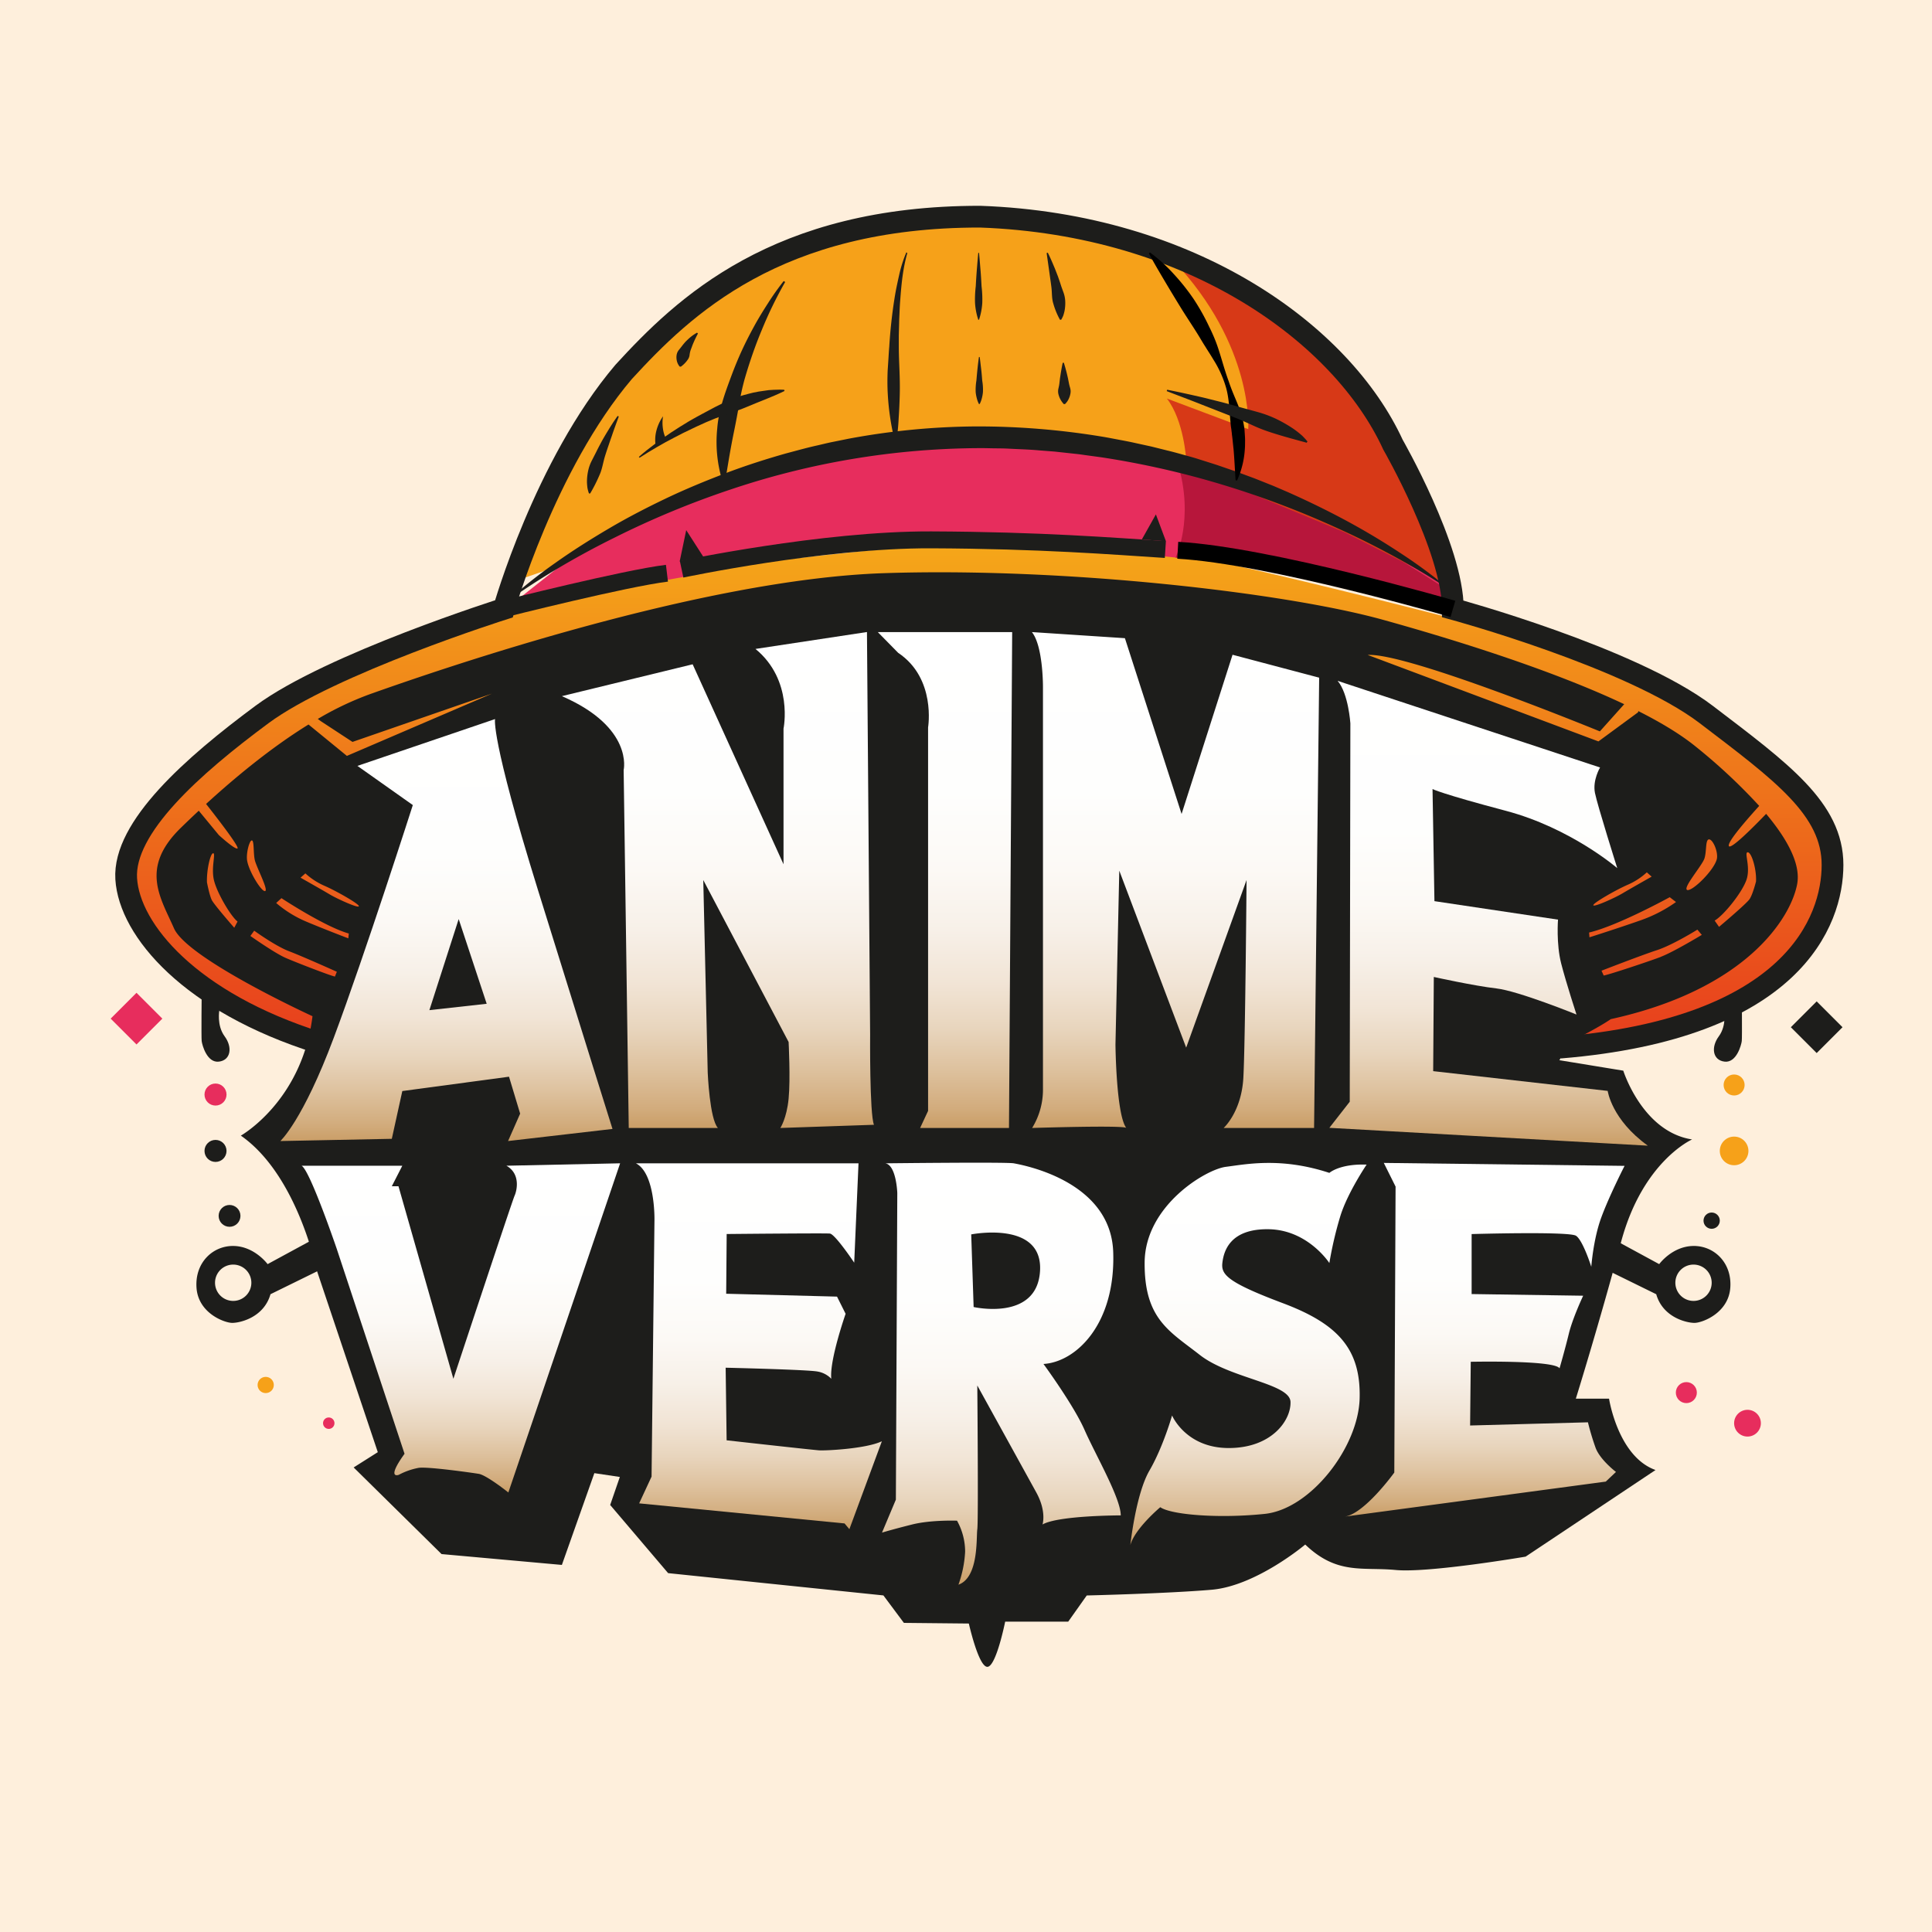
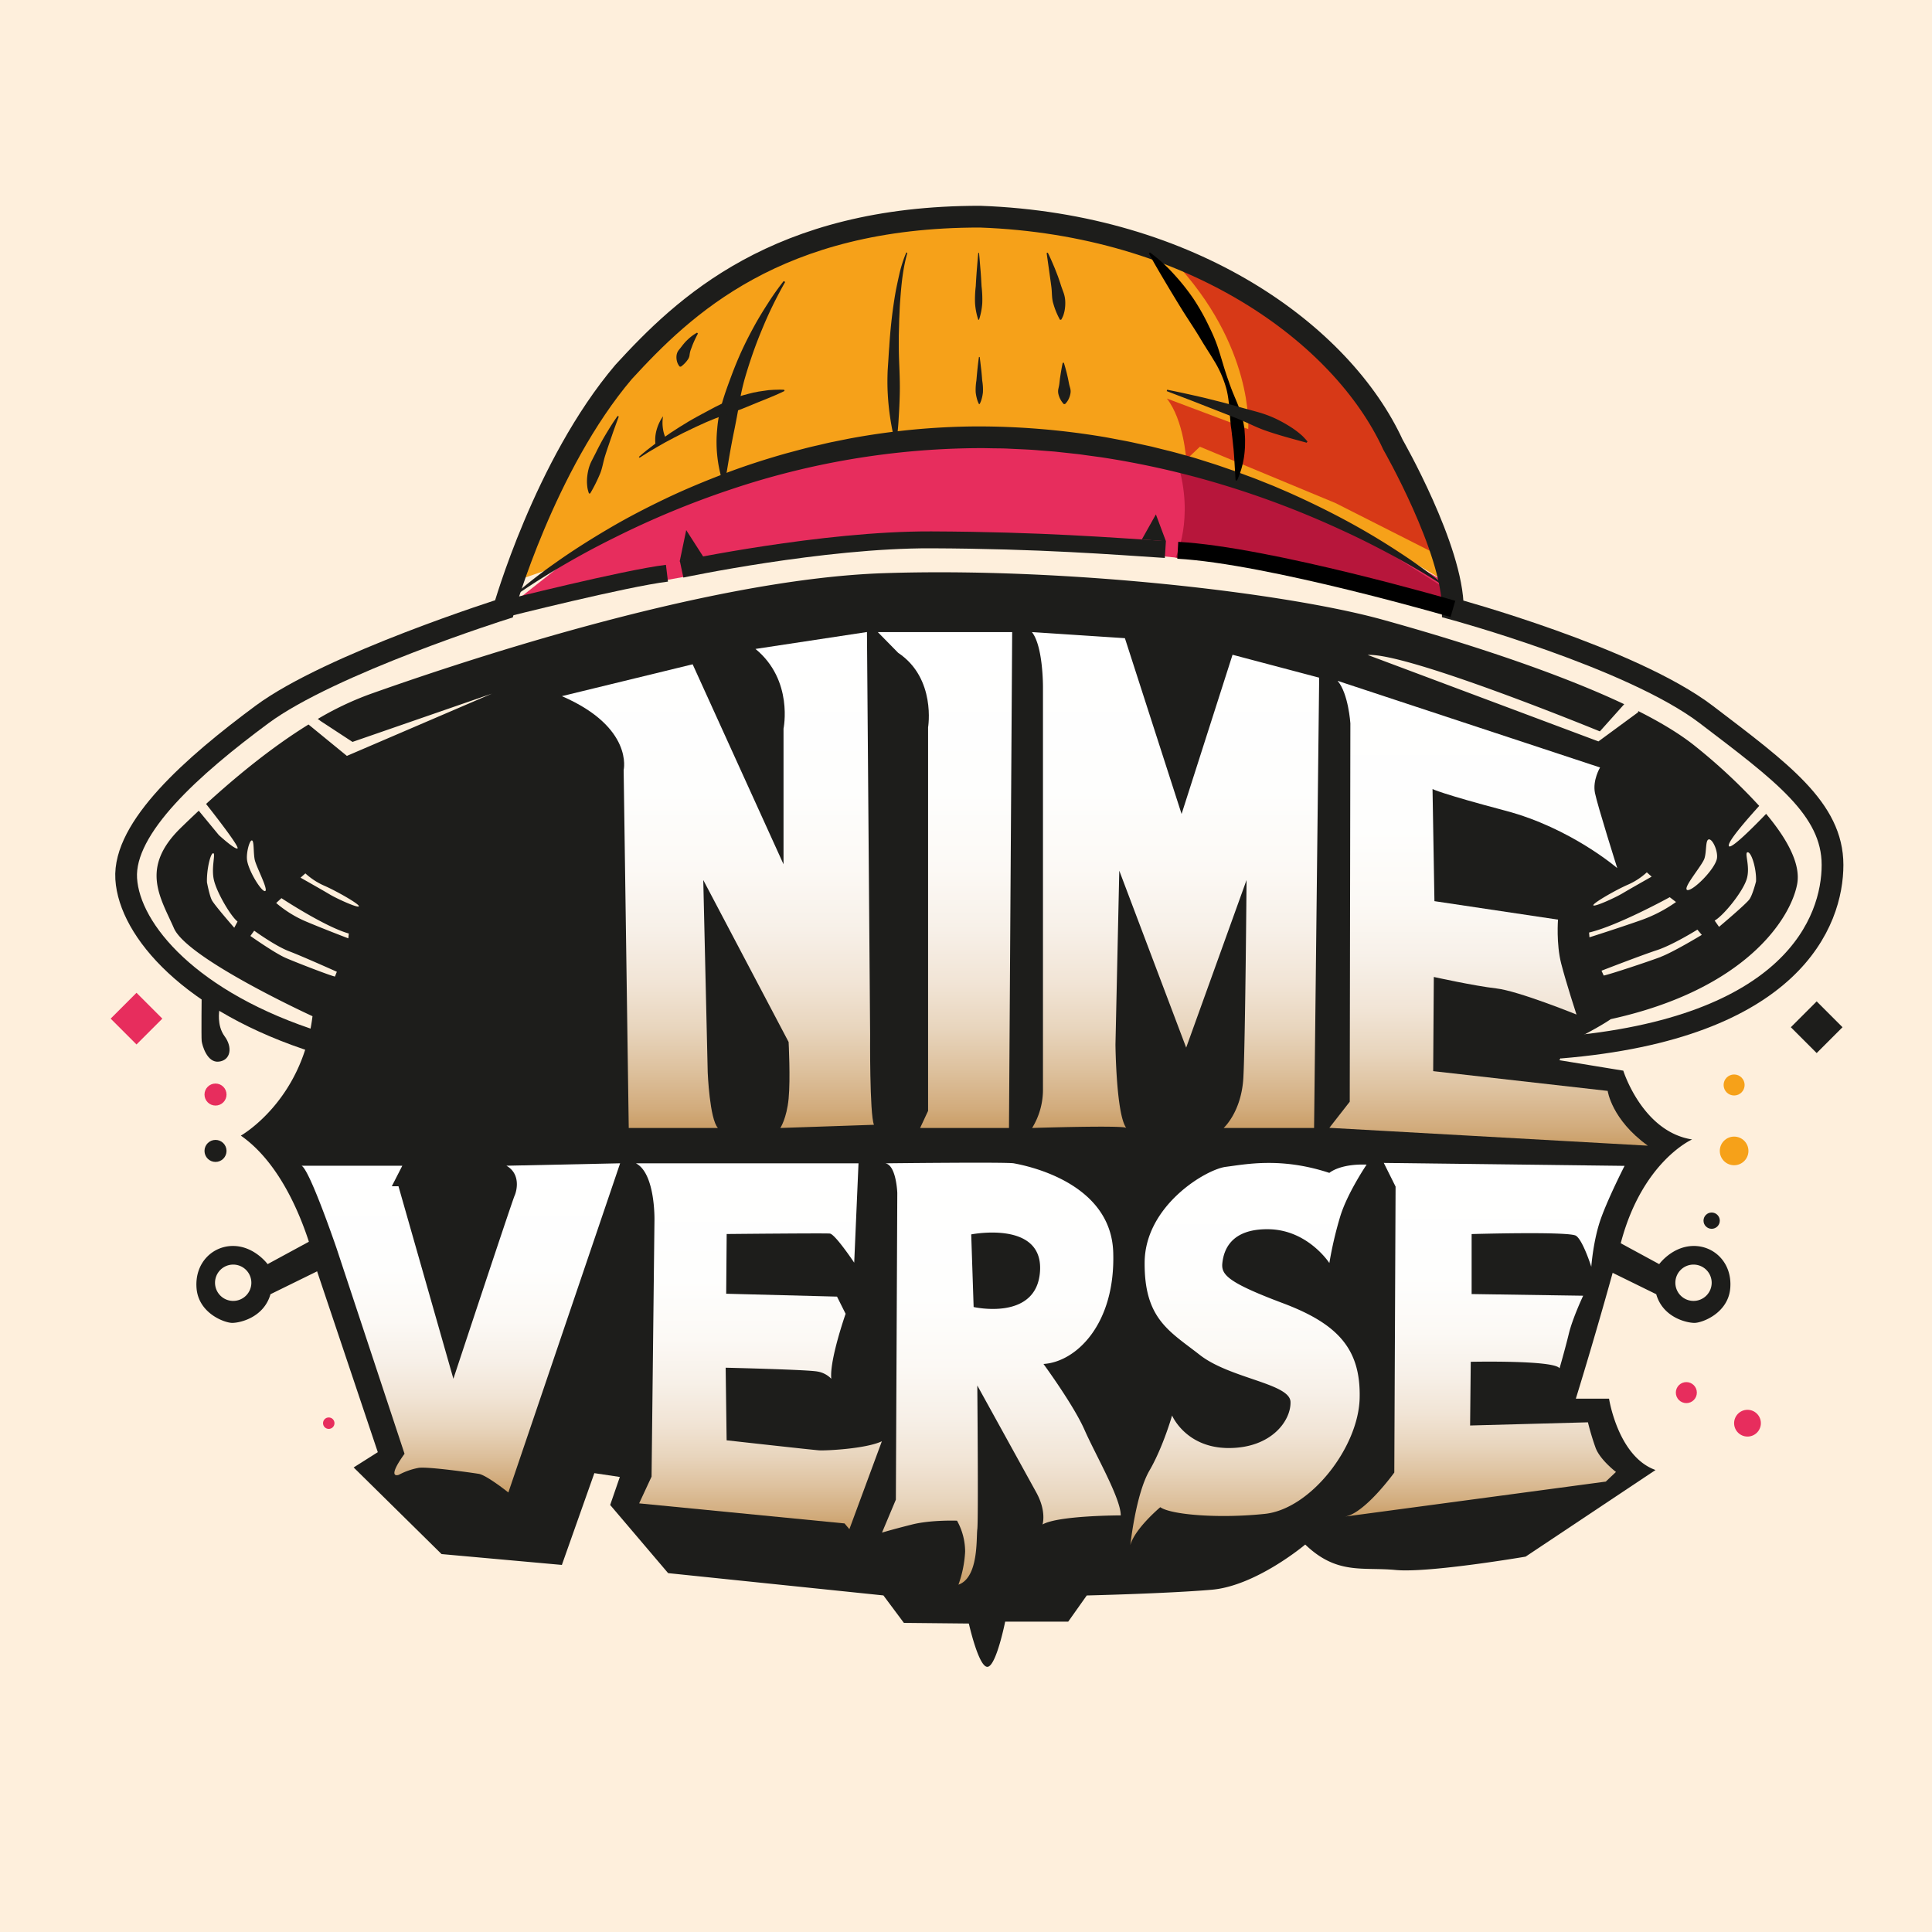
<svg xmlns="http://www.w3.org/2000/svg" xmlns:xlink="http://www.w3.org/1999/xlink" viewBox="0 0 800 800">
  <defs>
    <style>.cls-1{fill:#feefdc;}.cls-2{fill:#e72d5d;}.cls-3{fill:#1d1d1b;}.cls-4{fill:#f6a119;}.cls-5{fill:url(#Degradado_sin_nombre_8);}.cls-6{fill:#b7163b;}.cls-7{fill:#d73917;}.cls-10,.cls-8,.cls-9{fill:none;stroke-miterlimit:10;}.cls-8,.cls-9{stroke:#1d1d1b;}.cls-8{stroke-width:9px;}.cls-10,.cls-9{stroke-width:7px;}.cls-10{stroke:#000;}.cls-11{fill:url(#Degradado_sin_nombre_64);}.cls-12{fill:url(#Degradado_sin_nombre_64-2);}.cls-13{fill:url(#Degradado_sin_nombre_64-3);}.cls-14{fill:url(#Degradado_sin_nombre_64-4);}.cls-15{fill:url(#Degradado_sin_nombre_64-5);}.cls-16{fill:url(#Degradado_sin_nombre_64-6);}.cls-17{fill:url(#Degradado_sin_nombre_64-7);}.cls-18{fill:url(#Degradado_sin_nombre_64-8);}.cls-19{fill:url(#Degradado_sin_nombre_64-9);}.cls-20{fill:url(#Degradado_sin_nombre_64-10);}</style>
    <linearGradient id="Degradado_sin_nombre_8" x1="404.9" y1="225.09" x2="404.9" y2="436.65" gradientUnits="userSpaceOnUse">
      <stop offset="0" stop-color="#f5a719" />
      <stop offset="1" stop-color="#e73c1d" />
    </linearGradient>
    <linearGradient id="Degradado_sin_nombre_64" x1="184.85" y1="297.75" x2="184.85" y2="472.48" gradientUnits="userSpaceOnUse">
      <stop offset="0" stop-color="#fff" />
      <stop offset="0.32" stop-color="#fefefd" />
      <stop offset="0.48" stop-color="#fcf9f5" />
      <stop offset="0.6" stop-color="#f7f0e8" />
      <stop offset="0.71" stop-color="#f1e4d5" />
      <stop offset="0.8" stop-color="#e8d5bd" />
      <stop offset="0.88" stop-color="#dec29f" />
      <stop offset="0.96" stop-color="#d2ac7d" />
      <stop offset="1" stop-color="#ca9e67" />
    </linearGradient>
    <linearGradient id="Degradado_sin_nombre_64-2" x1="297.27" y1="261.73" x2="297.27" y2="467.07" xlink:href="#Degradado_sin_nombre_64" />
    <linearGradient id="Degradado_sin_nombre_64-3" x1="391.29" y1="261.73" x2="391.29" y2="467.07" xlink:href="#Degradado_sin_nombre_64" />
    <linearGradient id="Degradado_sin_nombre_64-4" x1="486.77" y1="261.73" x2="486.77" y2="467.07" xlink:href="#Degradado_sin_nombre_64" />
    <linearGradient id="Degradado_sin_nombre_64-5" x1="616.39" y1="281.93" x2="616.39" y2="474.46" xlink:href="#Degradado_sin_nombre_64" />
    <linearGradient id="Degradado_sin_nombre_64-6" x1="190.82" y1="481.71" x2="190.82" y2="617.99" xlink:href="#Degradado_sin_nombre_64" />
    <linearGradient id="Degradado_sin_nombre_64-7" x1="314.25" y1="481.71" x2="314.25" y2="633.23" xlink:href="#Degradado_sin_nombre_64" />
    <linearGradient id="Degradado_sin_nombre_64-8" x1="414.63" y1="481.45" x2="414.63" y2="656.17" xlink:href="#Degradado_sin_nombre_64" />
    <linearGradient id="Degradado_sin_nombre_64-9" x1="516.96" y1="481.54" x2="516.96" y2="639.82" xlink:href="#Degradado_sin_nombre_64" />
    <linearGradient id="Degradado_sin_nombre_64-10" x1="614.74" y1="481.54" x2="614.74" y2="627.95" xlink:href="#Degradado_sin_nombre_64" />
  </defs>
  <g id="fons">
    <rect class="cls-1" width="800" height="800" />
    <circle class="cls-2" cx="89.24" cy="453.23" r="4.56" />
    <circle class="cls-3" cx="89.24" cy="476.57" r="4.56" />
-     <circle class="cls-3" cx="95.05" cy="503.47" r="4.52" />
-     <circle class="cls-4" cx="110.02" cy="573.49" r="3.36" />
    <circle class="cls-2" cx="136.13" cy="589.31" r="2.37" />
    <circle class="cls-2" cx="698.28" cy="576.65" r="4.35" />
    <circle class="cls-2" cx="723.6" cy="589.31" r="5.54" />
    <circle class="cls-4" cx="718.06" cy="476.57" r="5.93" />
    <circle class="cls-4" cx="718.06" cy="449.27" r="4.35" />
    <circle class="cls-3" cx="708.76" cy="505.45" r="3.37" />
    <rect class="cls-2" x="48.96" y="414.23" width="15.13" height="15.13" transform="translate(-281.7 163.51) rotate(-45)" />
    <rect class="cls-3" x="744.69" y="417.78" width="15.13" height="15.13" transform="translate(-80.44 656.51) rotate(-45)" />
  </g>
  <g id="barret">
-     <path class="cls-5" d="M54.61,351.31S85,304.08,107,297s77.46-40.91,96.38-43.12,78.82-16.61,96-19,89.55-10.81,102.8-9.66,76.59,2.8,96.69,6.33,105.66,25,123.86,30.2,66.86,24.15,79.12,33.65,51.36,35,52.78,45.81,3.12,33.84-2.06,42.25-29.52,32.61-47.8,38.28-62.26,15.68-65.82,14.89-507-4.81-507-4.81-22.59-8.5-25.91-10.13-32.89-21.37-35.95-24.6-13.47-22.63-15.44-30.88A31.68,31.68,0,0,1,54.61,351.31Z" />
    <polygon class="cls-2" points="212.88 249.41 238.5 229.18 282.93 206.5 342.23 187.78 401.18 181.09 451.29 183.08 494.54 193.51 526.96 204.39 558.33 218.46 600.56 242.11 598.89 249.41 509.08 233.27 474.77 229.61 415.43 226.35 373.78 222.73 305.64 231.49 284.04 238.71 273.2 240.69 214.36 253.35 212.88 249.41" />
    <path class="cls-6" d="M486.77,230.89s7.91-16,.92-39c0,0,49.45,12.43,62.77,21.18s52.88,33.68,52.88,33.68l-5.54,5.41-75.07-19.35Z" />
    <path class="cls-4" d="M215,240s17.67-52.48,29.14-64.48,31.31-43.5,55.24-57,55.45-23.6,55.45-23.6l51.11-5.27,56.31,8.4,50,20.4,32.44,25.42,24.58,26.43,20.42,39.47L598,231.9l2.55,10.21-44.3-26.88-68.57-25.87-71.21-8.31-91.65,8.31-41.9,17.14-34.12,16.67-19.82,12Z" />
-     <path class="cls-7" d="M491.18,190.35s-.92-16.22-8-25.32l33.69,12.66s2.53-34.51-31.27-70.07l25.24,10.09,36.69,23.58,22.15,29.87,15,29,12.05,27.7L600.56,240l2.78,4-46.49-23.54-56.17-23.34Z" />
+     <path class="cls-7" d="M491.18,190.35s-.92-16.22-8-25.32l33.69,12.66s2.53-34.51-31.27-70.07l25.24,10.09,36.69,23.58,22.15,29.87,15,29,12.05,27.7l2.78,4-46.49-23.54-56.17-23.34Z" />
    <path class="cls-8" d="M645.93,433.8c96.53-7.92,112.88-52.44,112.88-75.65s-21.1-38.51-52.22-62.24-105-43.78-105-43.78c0-24.79-24.79-68-24.79-68-21.1-45.89-83.34-91.25-170.9-94.41C321.53,89.62,283,127,258.24,154c-32.71,38.5-49.58,98.11-49.58,98.11s-71.74,22.68-100.22,43.78-57.5,46.68-56.18,68,26.64,51.19,79.65,67.85" />
    <path class="cls-9" d="M208.66,252.13s50.11-12.66,67.51-14.77" />
    <path class="cls-10" d="M601.62,252.13s-76-22.16-113.93-24.27" />
    <path class="cls-9" d="M282.24,235.73s58.33-12.37,103.39-12.19,75.48,2.61,96.92,4" />
    <polygon class="cls-3" points="281.45 232.45 284.15 219.52 291.29 230.64 281.45 232.45" />
    <polygon class="cls-3" points="472.82 223.36 478.63 213 482.79 224.12 472.82 223.36" />
    <path class="cls-3" d="M601,244.74q-5.41-3.72-11-7.08t-11.36-6.54c-7.66-4.18-15.43-8.14-23.36-11.74a378.31,378.31,0,0,0-48.67-18.55A360.65,360.65,0,0,0,456,189.35l-6.42-.87c-1.07-.15-2.14-.32-3.21-.44l-3.22-.35-6.44-.7-6.46-.5c-4.3-.4-8.62-.49-12.94-.73-2.15-.11-4.31-.09-6.47-.13s-4.32-.11-6.47-.06a327.13,327.13,0,0,0-101.82,17.11,367.64,367.64,0,0,0-48.1,19.95c-7.81,3.85-15.46,8-23,12.46q-5.64,3.33-11.14,6.9t-10.83,7.42A208,208,0,0,1,230.07,233c7.18-5.1,14.64-9.79,22.24-14.26s15.45-8.53,23.43-12.34,16.15-7.18,24.42-10.34,16.71-5.87,25.24-8.29c4.28-1.13,8.55-2.34,12.89-3.3,2.16-.48,4.31-1.05,6.48-1.47l6.53-1.32a297,297,0,0,1,53-5.11,315.88,315.88,0,0,1,53,4.39c2.18.38,4.36.81,6.54,1.22s4.35.82,6.51,1.32l6.5,1.42,6.45,1.61c2.15.51,4.29,1.1,6.42,1.7s4.28,1.15,6.38,1.83l6.34,2c2.11.67,4.19,1.42,6.28,2.13l3.14,1.08,3.11,1.15c2.07.79,4.16,1.5,6.2,2.34l6.16,2.46,6.09,2.62c8.07,3.59,16,7.44,23.78,11.62s15.33,8.69,22.68,13.55A207.08,207.08,0,0,1,601,244.74Z" />
    <path class="cls-3" d="M325.12,116.77a168.3,168.3,0,0,0-9.65,19.8q-2.12,5.07-3.91,10.24t-3.29,10.39A99.69,99.69,0,0,0,306,167.8c-.63,3.54-1.28,7.06-2,10.57s-1.38,7-2,10.61-1.16,7.2-1.93,11l-.69,0A55,55,0,0,1,297,177.36c.58-7.64,3.3-14.86,5.91-21.89,1.32-3.53,2.74-7,4.31-10.41s3.28-6.73,5.07-10,3.75-6.46,5.77-9.58a109.44,109.44,0,0,1,6.46-9.11Z" />
    <path class="cls-3" d="M375.7,104.8c-1.81,6.25-2.45,12.82-2.92,19.32-.14,1.63-.23,3.26-.29,4.9s-.17,3.26-.18,4.89l-.13,4.9,0,4.9c0,3.27.16,6.54.28,9.81s.19,6.53.11,9.8-.23,6.55-.45,9.84a90.82,90.82,0,0,1-1,9.9l-.5,0a105.65,105.65,0,0,1-3-19.67c-.2-3.3-.19-6.62-.06-9.92l.33-5c.1-1.66.19-3.31.34-5,.4-6.6,1.11-13.2,2.14-19.74.26-1.64.54-3.27.88-4.9s.68-3.24,1.05-4.86a54.11,54.11,0,0,1,3-9.48Z" />
    <path class="cls-3" d="M433.86,104.62c1.09,2.15,2,4.34,2.94,6.56l1.3,3.35c.39,1.13.79,2.26,1.15,3.41s.81,2.28,1.21,3.43a12.22,12.22,0,0,1,.64,3.6,17,17,0,0,1-.29,3.74c-.13.63-.31,1.26-.5,1.87a11.4,11.4,0,0,1-.9,1.82l-.5,0a30.87,30.87,0,0,1-2.75-6.68c-.71-2.18-.5-4.56-.81-6.88-.14-1.17-.31-2.33-.47-3.49l-.49-3.5-1-7.06Z" />
    <path class="cls-3" d="M440.5,150.18c.46,1.41.83,2.82,1.2,4.23l.5,2.13.42,2.13c.13.72.35,1.42.54,2.14a4.77,4.77,0,0,1,.08,2.16,8.38,8.38,0,0,1-.7,2.18,7,7,0,0,1-1.55,2.17l-.5,0a9.16,9.16,0,0,1-2.24-4.21,5,5,0,0,1,0-2.12c.15-.71.33-1.43.41-2.14l.25-2.15.33-2.15c.24-1.43.48-2.87.8-4.31Z" />
    <path d="M511.63,198.84c-.3-4.46-.48-8.66-.84-12.85-.24-2.09-.41-4.17-.7-6.25,0-.52-.13-1-.17-1.55s-.16-1-.22-1.56c-.14-1-.19-2.09-.3-3.14-.35-4.21-.53-8.59-1.65-12.75A45,45,0,0,0,502.5,149c-.56-.92-1.11-1.85-1.69-2.75s-1.17-1.82-1.72-2.73c-1.17-1.8-2.21-3.66-3.35-5.47-2.26-3.62-4.65-7.15-6.88-10.78s-4.45-7.3-6.64-11-4.4-7.43-6.49-11.33l.44-.4a64.2,64.2,0,0,1,9.84,8.91,89.09,89.09,0,0,1,8.23,10.34,90.58,90.58,0,0,1,6.47,11.54c1,2,1.89,4,2.69,6.05s1.46,4.19,2.11,6.3,1.25,4.23,1.93,6.31c.32,1,.68,2.08,1.05,3.1s.7,2.07,1.1,3.09c1.48,4.11,3.57,8.12,4.73,12.46a33,33,0,0,1,.71,3.28c.1.55.17,1.11.25,1.66s.08,1.12.13,1.68c.07,1.12.17,2.24.15,3.36s0,2.25-.1,3.37a36.75,36.75,0,0,1-3.24,13Z" />
    <path class="cls-3" d="M483.29,161.38c5.1,1,10.15,2.14,15.21,3.3l7.55,1.89c2.51.66,5,1.37,7.52,2.07s5,1.35,7.55,2.07a47.8,47.8,0,0,1,7.34,2.76,57.77,57.77,0,0,1,6.9,3.94,37.91,37.91,0,0,1,3.21,2.46,14.1,14.1,0,0,1,1.48,1.42c.48.5.93,1,1.35,1.54l-.35.49c-5.12-1.42-10-2.69-14.83-4.28a63.71,63.71,0,0,1-7.14-2.75c-2.33-1.08-4.69-2.13-7.07-3.11l-14.4-5.64c-4.8-1.92-9.66-3.7-14.49-5.59Z" />
    <path class="cls-3" d="M264.55,189.16c2.1-1.85,4.29-3.58,6.54-5.25,1.12-.84,2.26-1.64,3.39-2.47l3.46-2.39,3.54-2.28,3.59-2.2c1.2-.73,2.44-1.38,3.66-2.08l1.85-1,1.87-1c1.26-.64,2.49-1.33,3.75-2l3.8-1.89c1.27-.62,2.59-1.14,3.91-1.65l2-.74c.67-.22,1.36-.4,2-.6,1.37-.37,2.74-.74,4.12-1.06s2.79-.52,4.2-.71c.7-.1,1.4-.22,2.11-.3l2.13-.13c1.43-.05,2.85-.11,4.28,0l.1.49c-5.15,2.52-10.28,4.32-15.33,6.48s-10.34,3.54-15.39,5.73l-1.9.79-1.88.86c-1.25.58-2.52,1.11-3.75,1.74l-3.73,1.8-3.68,1.89c-4.92,2.54-9.7,5.34-14.37,8.35Z" />
    <path class="cls-3" d="M256.22,172.49c-1,2.7-2,5.39-2.91,8.1-.48,1.34-.93,2.69-1.38,4s-.91,2.69-1.32,4c-.87,2.7-1.2,5.54-2.34,8.05a64.64,64.64,0,0,1-3.89,7.69l-.5,0a14.6,14.6,0,0,1-.63-2.29c-.1-.76-.17-1.53-.2-2.3a21.67,21.67,0,0,1,.43-4.5,17.1,17.1,0,0,1,1.41-4.19l2-3.91c.63-1.31,1.32-2.6,2-3.88s1.42-2.53,2.16-3.77c1.5-2.48,3-4.93,4.73-7.28Z" />
    <path class="cls-3" d="M289,138.11c-.63,1.19-1.23,2.38-1.74,3.57-.26.6-.51,1.19-.72,1.79s-.46,1.18-.65,1.77a10.28,10.28,0,0,0-.36,1.82,4,4,0,0,1-.6,1.65,11.68,11.68,0,0,1-3,3.12l-.5-.05a5.63,5.63,0,0,1-1.15-2.31,6.54,6.54,0,0,1-.13-2.32,4.47,4.47,0,0,1,.81-2.06l1.38-1.74c.43-.58.89-1.13,1.36-1.66s1-1,1.52-1.49a19,19,0,0,1,3.41-2.45Z" />
    <path class="cls-3" d="M271.39,183.77a15.7,15.7,0,0,1,0-3.22,16.3,16.3,0,0,1,.63-3,18.22,18.22,0,0,1,2.53-5.18,16.61,16.61,0,0,0,0,5.4,12.84,12.84,0,0,0,.62,2.46,11.21,11.21,0,0,0,1,2.15Z" />
    <path class="cls-3" d="M405.66,147.82c.24,1.62.4,3.25.6,4.87s.33,3.25.45,4.87a22.15,22.15,0,0,1,.3,4.87,16,16,0,0,1-.44,2.44,10.93,10.93,0,0,1-.91,2.43h-.3a10.88,10.88,0,0,1-.9-2.43,16.07,16.07,0,0,1-.45-2.44,23.45,23.45,0,0,1,.3-4.87c.13-1.62.28-3.25.45-4.87s.36-3.25.6-4.87Z" />
    <path class="cls-3" d="M405.39,104.7c.24,2.31.4,4.61.6,6.92s.32,4.62.45,6.92a45.93,45.93,0,0,1,.3,6.93,27.34,27.34,0,0,1-1.35,6.92h-.3a26.91,26.91,0,0,1-1.35-6.92,45.93,45.93,0,0,1,.3-6.93q.18-3.45.45-6.92c.2-2.31.36-4.61.6-6.92Z" />
    <path class="cls-3" d="M83.51,411.09s-.19,18.4,0,20,2.18,9.1,7.12,8.51,5.74-5.94,2.38-10.49-2.18-10.81-2.18-10.81l.13-4.83Z" />
-     <path class="cls-3" d="M721.23,411.09s.19,18.4,0,20-2.18,9.1-7.12,8.51-5.74-5.94-2.38-10.49,2.18-10.81,2.18-10.81l-.13-4.83Z" />
    <path class="cls-3" d="M129.4,513.36l-18.59,10.09s-5.34-7.32-14-7.52-16.22,6.92-15.43,17.41S93,547.78,96.17,547.78s13.06-2.18,15.83-11.87l21.75-10.68ZM96.57,538.68a7.52,7.52,0,1,1,7.51-7.52A7.52,7.52,0,0,1,96.57,538.68Z" />
    <path class="cls-3" d="M664.06,525.23l21.75,10.68c2.77,9.69,12.66,11.87,15.83,11.87s14-4,14.83-14.44-6.72-17.61-15.43-17.41-14,7.52-14,7.52l-18.59-10.09Zm29.67,5.93a7.52,7.52,0,1,1,7.51,7.52A7.52,7.52,0,0,1,693.73,531.16Z" />
    <path class="cls-3" d="M731.32,337c-4.9,5.08-14.7,15-15.44,13.32s7.74-11.26,12.57-16.62a236.63,236.63,0,0,0-26.21-24.49c-6.14-5-14.37-10-23.86-14.77l-.08.5L661.88,307l-95.54-35.8c16.62-1,96.13,31.65,96.13,31.65l10.08-11.26c-30.46-14.4-71.38-27.05-100.07-35-40-11.08-131-21.76-206.51-19.25s-182.76,39.43-212.83,50.11a128.55,128.55,0,0,0-21.55,10.25l1.37,1,13,8.51,57.76-20L143.64,313,127.75,300C111.89,309.8,97,322.25,85.33,332.9c2.42,3.06,14.08,17.9,13,18.43s-7.71-5.54-7.71-5.54L82.3,335.7c-2.72,2.54-5.23,4.95-7.49,7.15-17,16.62-8.31,28.88-2.77,41.54s57.36,36.4,57.36,36.4c-4.35,35.2-29.67,49.45-29.67,49.45,23.48,16.35,31.39,55.64,31.39,55.64l25.32,75.43-10,6.33,36.4,35.87L232.66,648l13.45-38,10.55,1.58-4,11.6,24,28.22,89.14,9.23L374.28,672l26.9.27s4,17.93,7.65,17.93,7.39-18.72,7.39-18.72h26.11L450,660.65s33.24-.79,51.7-2.37,38.77-18.72,38.77-18.72c13.18,12.65,23.73,9.23,37.45,10.54s53.8-5.53,53.8-5.53l53.8-35.87c-15.56-5.54-19.25-29.54-19.25-29.54H652.52s9.76-31.38,18.73-64.88,29.41-42.46,29.41-42.46c-20.58-3.17-28.49-28.48-28.49-28.48L645.67,439l5.93-8.3S661.89,425.53,667,422c55.78-12.26,74.37-41.54,77.14-55.78C745.71,358.26,740.63,348.13,731.32,337ZM97,384.16s-8.31-9.49-9.3-11.47-2-7.32-2-7.32c-.2-4.94,1.39-12.06,2.57-12.06s-1,6.13.4,11.47,6.92,14.64,9.69,16.81ZM104.27,348c1,0,.6,4.94,1.19,7.91s5.74,12.46,4.35,13.05-6.92-8.3-7.51-12.85C101.91,353.13,103.29,348,104.27,348Zm34.42,56.37c-2-.39-15.82-5.74-20.37-7.71s-14.64-9.1-14.64-9.1l1.58-2.18s8.71,6.33,14.44,8.51,19.78,8.5,19.78,8.5Zm5.54-15.82s-9.89-3.76-17.41-6.93a47.32,47.32,0,0,1-12.46-7.71l2.18-2s18,11.87,27.89,14.64Zm4.35-13.26c-.39.79-9.1-3.16-12.06-4.94s-12.07-6.92-12.07-6.92l2-1.78a28.41,28.41,0,0,0,7.91,5.14C139.29,368.93,149,374.47,148.58,375.26ZM674,366.36a28.15,28.15,0,0,0,7.91-5.14l2,1.78s-9.1,5.14-12.07,6.92-11.67,5.74-12.07,4.95S669,368.54,674,366.36Zm-16,19.78c11.85-2.77,33.4-14.63,33.4-14.63l2.6,2A58.91,58.91,0,0,1,679,381.2c-9,3.16-20.84,6.92-20.84,6.92Zm29.7,10.09c-5.28,2-21.34,7.32-23.64,7.72l-.91-2s16.29-6.33,22.95-8.51,16.75-8.5,16.75-8.5l1.83,2.17S692.9,394.25,687.62,396.23Zm11-27.69c-2.25-.59,6.1-10.09,7.07-13.06s.32-7.91,1.92-7.91,3.84,5.17,3.22,8.11C709.86,360.23,700.87,369.13,698.62,368.54ZM727.13,365s-1.34,5.34-2.68,7.32-12.63,11.47-12.63,11.47L710,381.2c3.75-2.18,11.27-11.47,13.15-16.82s-1.07-11.47.54-11.47S727.4,360,727.13,365Z" />
  </g>
  <g id="lletres">
-     <path class="cls-11" d="M253.62,467.47s-11.07-35.21-30.85-98.9S205,297.75,205,297.75l-57,19.39,22.94,16.22s-19.78,61.71-32.7,96.26-22.16,42.86-22.16,42.86l46.16-.92,4.35-19.78,44.18-5.94,4.61,15.3-5,11.34ZM177.8,418.28l12.13-37.71,11.6,35.07Z" />
    <path class="cls-12" d="M232.66,288.26l54.15-13.19,37.63,82.81V301.71s4.22-20-11.61-33l46.16-7L360.3,428.3s-.26,33,1.59,37.45l-38.77,1.32s2.63-3.95,3.43-12.13,0-23.47,0-23.47L291.21,364.4l1.84,79.73s.79,19.25,4.22,22.94H260.35l-2.11-148.22S262.46,301.18,232.66,288.26Z" />
    <path class="cls-13" d="M363.47,261.73h55.65L417.8,467.07H381L384.3,460V301.18s3.43-20.31-12.39-30.86Z" />
    <path class="cls-14" d="M427.29,261.73l38.51,2.53,23.47,72.79,21.1-65.93,35.87,9.49-2.11,186.46H506.68s7.38-6.59,8.17-20.83,1.32-81.84,1.32-81.84l-25,69.4-27.7-73.28-1.58,72s.27,29,4.49,34.55c-.71-1.22-39,0-39,0a30.23,30.23,0,0,0,4.49-16.35V284.57S432,267.64,427.29,261.73Z" />
    <path class="cls-15" d="M553.89,281.93,662.55,317.8s-3.17,5.27-2.11,10.55,9.23,31.12,9.23,31.12-19.26-16.62-46.16-23.74-30.33-9-30.33-9l.79,46.42,51.17,7.65s-.79,10,1.32,18.2,6.33,21.1,6.33,21.1-24-9.76-33.23-10.82-25.85-4.74-25.85-4.74l-.26,39,72.26,8.18s1.58,11.86,16.62,22.68l-131.87-7.39,8.44-10.81.26-156.66S558.37,287.2,553.89,281.93Z" />
    <path class="cls-16" d="M124.85,482.7h41.74l-4.35,8.5H165l22.74,79.72s24.33-73.58,25.32-75.76,2.57-9.1-3.36-12.46l47.08-1L210.5,618s-9-7.18-12.26-7.71-20.84-3-24.79-2.5a28.4,28.4,0,0,0-8.31,2.9s-5.41,2.11,2.37-8.71l-28.09-84.92S128.22,484.21,124.85,482.7Z" />
    <path class="cls-17" d="M263.32,481.71h92.17l-1.78,41.14S345.8,511,343.62,510.79s-42.72.19-42.72.19l-.2,24.73,45.89,1.19,3.56,7.12s-6.73,19.18-5.93,26.9a10.24,10.24,0,0,0-5.74-3c-4-.79-38-1.58-38-1.58l.4,30.06s35.8,4,38.37,4.16,19.19-.6,25.91-3.76l-13.45,36.4-2-2.38-85.05-8.31,5.14-11.07L271,505.25S271.42,485.86,263.32,481.71Z" />
    <path class="cls-18" d="M464.08,627.49c0-7.12-10.48-25.12-15-35.41s-17-27.29-17-27.29c13.45-.8,29.87-16.42,28.88-46.29s-38.18-36.2-41.14-36.79-53.21,0-53.21,0c4.55.79,4.94,12.26,4.94,12.26l-.59,127-5.74,13.65s4.55-1.38,12.46-3.36,18.6-1.58,18.6-1.58a26.47,26.47,0,0,1,3.36,12.85,47.59,47.59,0,0,1-2.77,13.65c8.51-3,7.32-19.58,7.81-22.94s0-59.54,0-59.54,20.08,36.39,24.43,44.3,2.57,13.26,2.57,13.26C438.17,627.49,464.08,627.49,464.08,627.49ZM430.66,526.21c-1.19,21-27.5,15-27.5,15l-1-30.07S431.84,505.25,430.66,526.21Z" />
    <path class="cls-19" d="M565.89,482.24s-7.78,11.47-10.82,21.1A155.46,155.46,0,0,0,550.46,523s-8.84-13.71-25.06-14-18.72,9.23-19.25,14,2.11,8,25.06,16.62S563.51,558.72,563,579s-20.31,45.89-39.3,47.87-38.77.39-43.25-2.77c0,0-10.55,8.83-12.4,15.69,0,0,2.24-21.1,7.91-30.86s9.37-22.81,9.37-22.81S491,599.6,508.79,599.6s25.84-11.47,25.58-19.12-25.05-9.63-37.58-19.45-23-14.84-22.82-38.31,25.32-38.51,33.63-39.56,22.81-4.09,42.86,2.51C550.46,485.67,554.68,481.84,565.89,482.24Z" />
    <path class="cls-20" d="M672.7,482.76,573,481.54l4.88,9.8-.53,118.41S565,626.9,556.79,628l108.13-14.5,4.22-4s-6.59-5-8.44-10a106.5,106.5,0,0,1-3.17-10.55l-48.79,1.32.27-26.38s34.68-.76,36.76,2.71c0,0,2.27-7.82,3.85-14.34s5.94-15.73,5.94-15.73l-46.19-.69V511s40.35-1.18,43.22.7,6.33,12.85,6.33,12.85.79-11.17,4.05-20.17S672.7,482.76,672.7,482.76Z" />
  </g>
</svg>